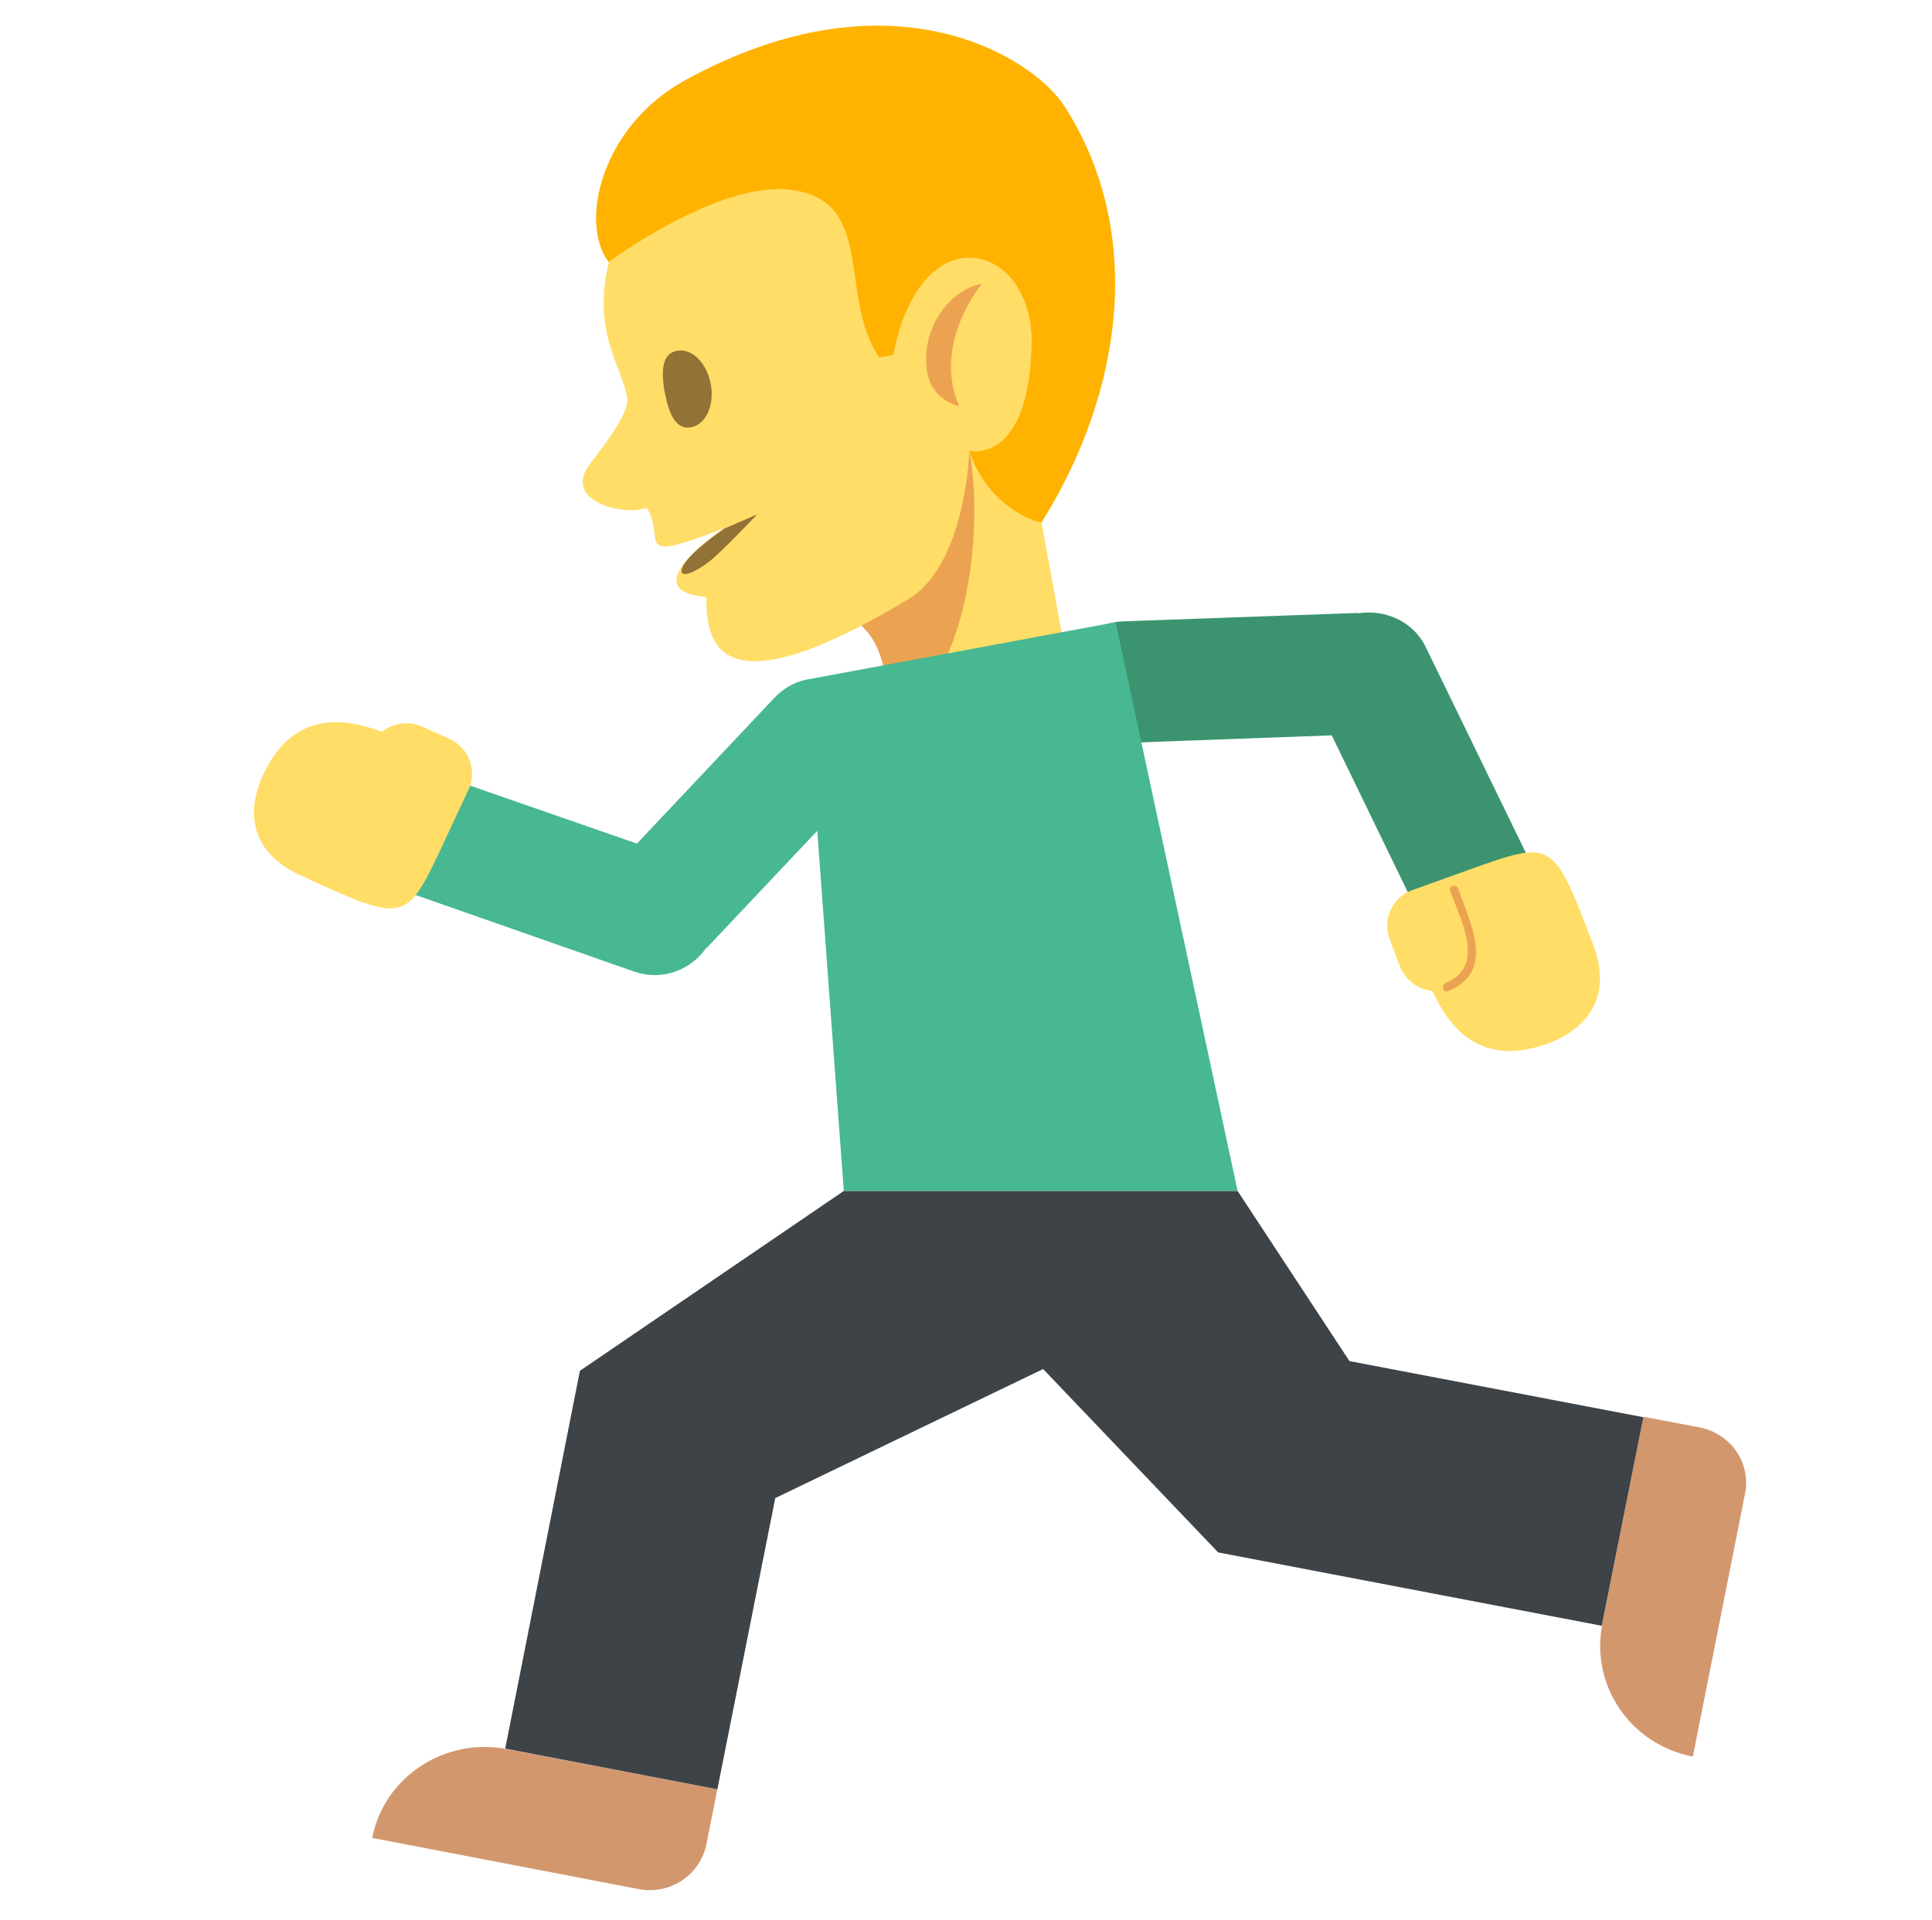
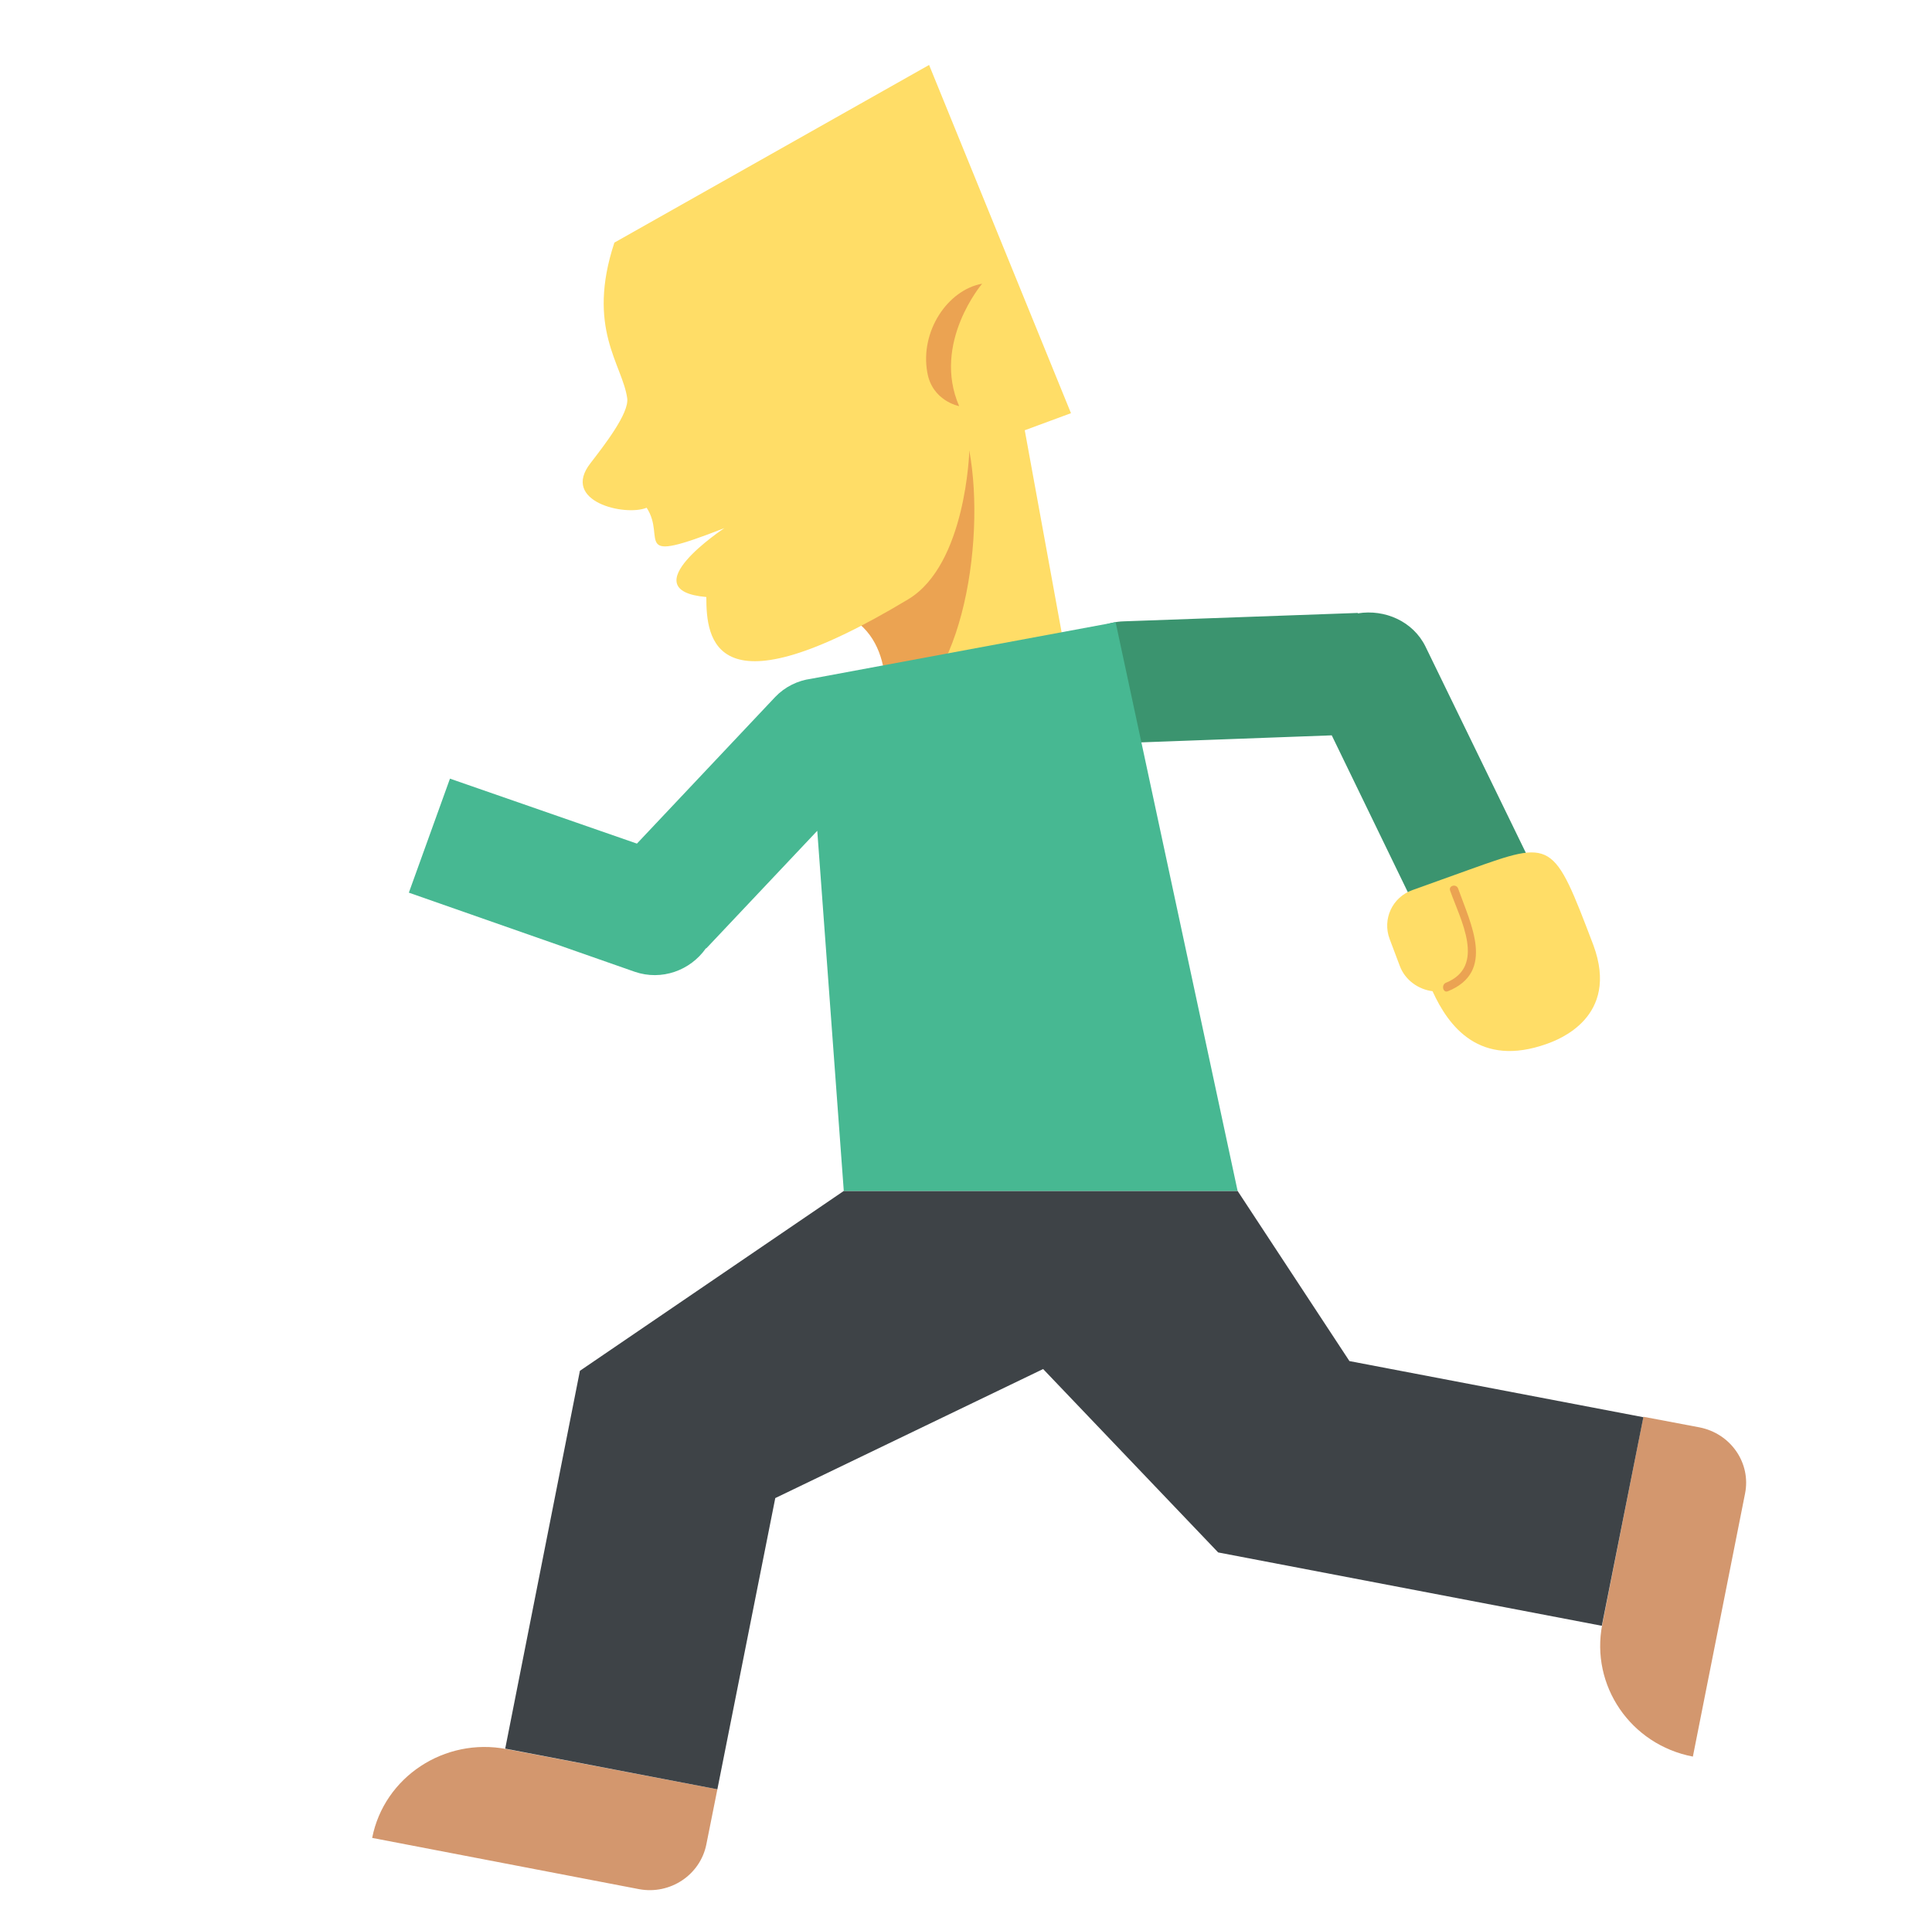
<svg xmlns="http://www.w3.org/2000/svg" id="Слой_1" x="0px" y="0px" viewBox="0 0 43.71 43.44" style="enable-background:new 0 0 43.71 43.44;" xml:space="preserve">
  <style type="text/css"> .st0{fill:#3CEC35;} .st1{fill:#FFDD67;} .st2{fill:#664E27;} .st3{fill:#74E063;} .st4{fill:#449636;} .st5{fill:#EBA352;} .st6{fill:#FFB300;} .st7{fill:#937237;} .st8{fill:#D3976E;} .st9{fill:#3B946F;} .st10{fill:#3E4347;} .st11{fill:#47B892;} .st12{fill:#ACB8BF;} .st13{fill:#42ADE2;} .st14{fill:#DAE3EA;} .st15{fill:#FFE62E;} .st16{fill:#FFCE31;} .st17{fill:#94989B;} .st18{fill:#428BC1;} .st19{fill:#F2B200;} .st20{fill:#212528;} .st21{fill:#DDDDDD;} .st22{fill:#BFBEBE;} </style>
  <g>
    <polygon class="st1" points="21.31,10.31 23.03,8.89 24.23,15.47 19.98,16.24 " />
    <path class="st5" d="M19,13.86c1.39,0.54,0.98,2.39,0.98,2.39c1.74-0.32,2.34-3.95,1.95-6.05L19,13.86z" />
    <path class="st1" d="M21.02,1.47L13.9,5.49c-0.64,1.94,0.18,2.75,0.29,3.52c0.05,0.34-0.53,1.08-0.83,1.47 c-0.68,0.87,0.78,1.21,1.27,1.01c0.46,0.7-0.41,1.31,1.76,0.46c0,0-2.14,1.41-0.41,1.56c0,0.94,0.15,2.71,4.57,0.05 c1.31-0.79,1.38-3.36,1.38-3.36l2.3-0.85L21.02,1.47z" />
-     <path class="st6" d="M15.51,1.81c4.69-2.57,7.89-0.48,8.57,0.59c1.82,2.83,1.35,6.44-0.52,9.43c0,0-1.18-0.26-1.63-1.63 c0,0,1.34,0.33,1.41-2.39c0.06-2.31-2.51-3.03-3.13,0.22l-0.32,0.06c-0.93-1.39-0.08-3.53-1.96-3.79 c-1.65-0.24-4.16,1.63-4.16,1.63C13.1,5.05,13.59,2.86,15.51,1.81z" />
-     <path class="st7" d="M16.08,8.69c0.09,0.48-0.11,0.92-0.45,0.98c-0.34,0.06-0.5-0.31-0.59-0.79c-0.09-0.48-0.06-0.88,0.27-0.94 C15.65,7.87,15.99,8.21,16.08,8.69z" />
    <path class="st5" d="M20.98,8.43c-0.17-0.93,0.46-1.87,1.24-2.01c0,0-1.14,1.34-0.52,2.77C21.69,9.19,21.09,9.07,20.98,8.43z" />
-     <path class="st7" d="M17.13,11.64c0,0-0.81,0.86-1.1,1.08c-0.62,0.46-0.77,0.27-0.44-0.1c0.27-0.3,0.8-0.66,0.8-0.66L17.13,11.64z" />
    <path class="st8" d="M36.25,36.76c-0.27,1.38,0.64,2.72,2.05,2.99l1.18-5.95c0.14-0.69-0.32-1.36-1.03-1.5l-1.27-0.24L36.25,36.76z " />
-     <path class="st8" d="M11.46,39.58c-1.4-0.27-2.77,0.63-3.04,2.01l6.04,1.16c0.7,0.13,1.38-0.32,1.52-1.01l0.25-1.25L11.46,39.58z" />
+     <path class="st8" d="M11.46,39.58c-1.4-0.27-2.77,0.63-3.04,2.01l6.04,1.16c0.7,0.13,1.38-0.32,1.52-1.01l0.25-1.25L11.46,39.58" />
    <path class="st9" d="M34.59,19.44l-2.34-4.81c-0.28-0.57-0.92-0.85-1.53-0.75l0-0.01l-5.29,0.19c-0.77,0.02-1.37,0.66-1.35,1.42 c0.03,0.76,0.67,1.35,1.44,1.33l4.61-0.17l1.93,3.98L34.59,19.44z" />
    <path class="st1" d="M33.24,19.68l-1.28,0.46c-0.46,0.16-0.69,0.66-0.52,1.11l0.23,0.61c0.12,0.32,0.42,0.53,0.74,0.57 c0.36,0.79,1.06,1.74,2.59,1.19c0.25-0.09,1.65-0.6,1.05-2.23C35.14,19,35.14,19,33.24,19.68z" />
    <path class="st5" d="M32.76,22.43c1.08-0.44,0.51-1.53,0.23-2.32c-0.04-0.12-0.23-0.07-0.18,0.05c0.23,0.65,0.82,1.71-0.1,2.08 C32.6,22.29,32.65,22.48,32.76,22.43z" />
    <polygon class="st10" points="30.53,30.8 28,26.95 28,26.95 19.09,26.95 13.12,31.02 11.43,39.57 16.23,40.49 17.54,33.9 23.6,30.98 27.56,35.13 36.24,36.79 37.18,32.07 " />
    <path class="st11" d="M28,26.95l-2.76-12.87l-6.89,1.28c-0.3,0.04-0.59,0.18-0.81,0.41l-3.13,3.32l-4.23-1.47L9.25,20.2l5.11,1.79 c0.61,0.21,1.26-0.03,1.61-0.53l0.01,0l2.51-2.66l0.6,8.15L28,26.95L28,26.95z" />
-     <path class="st1" d="M10.03,19.09l0.57-1.22c0.2-0.43,0.01-0.95-0.43-1.15l-0.6-0.27c-0.32-0.15-0.68-0.09-0.93,0.11 c-0.82-0.31-2-0.5-2.68,0.96c-0.11,0.24-0.74,1.57,0.86,2.3C9.18,20.9,9.18,20.9,10.03,19.09z" />
  </g>
</svg>